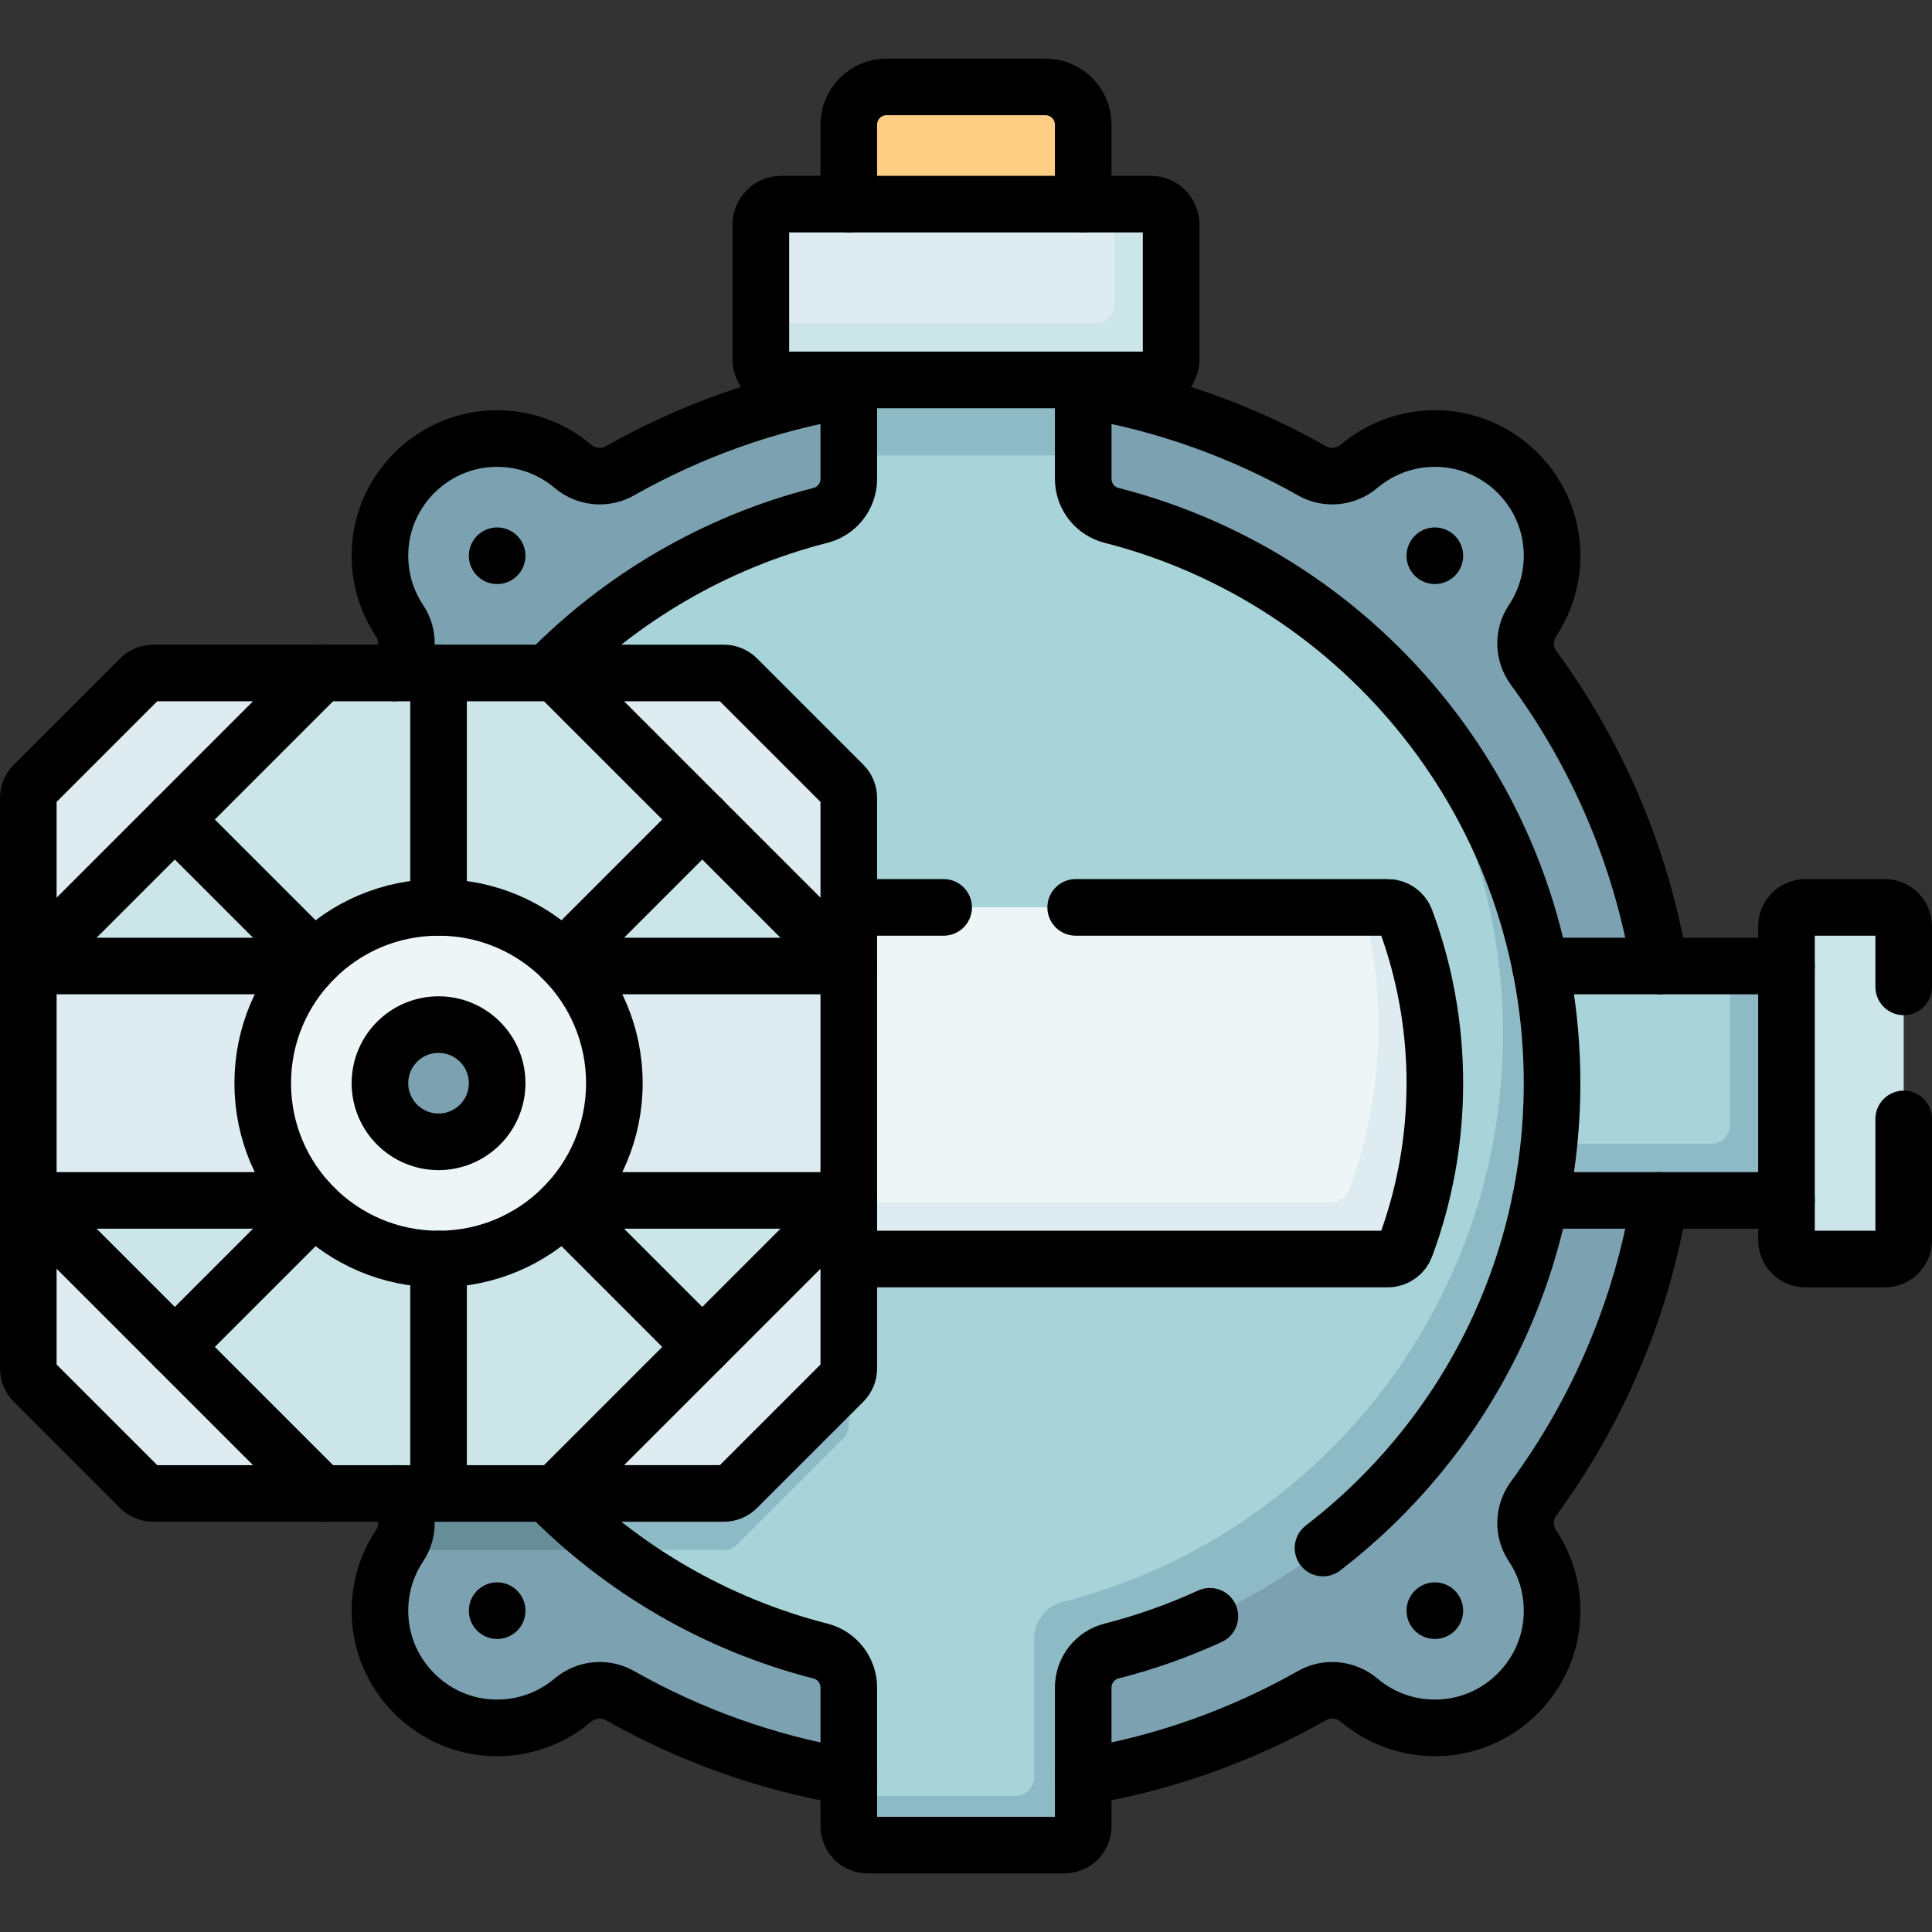
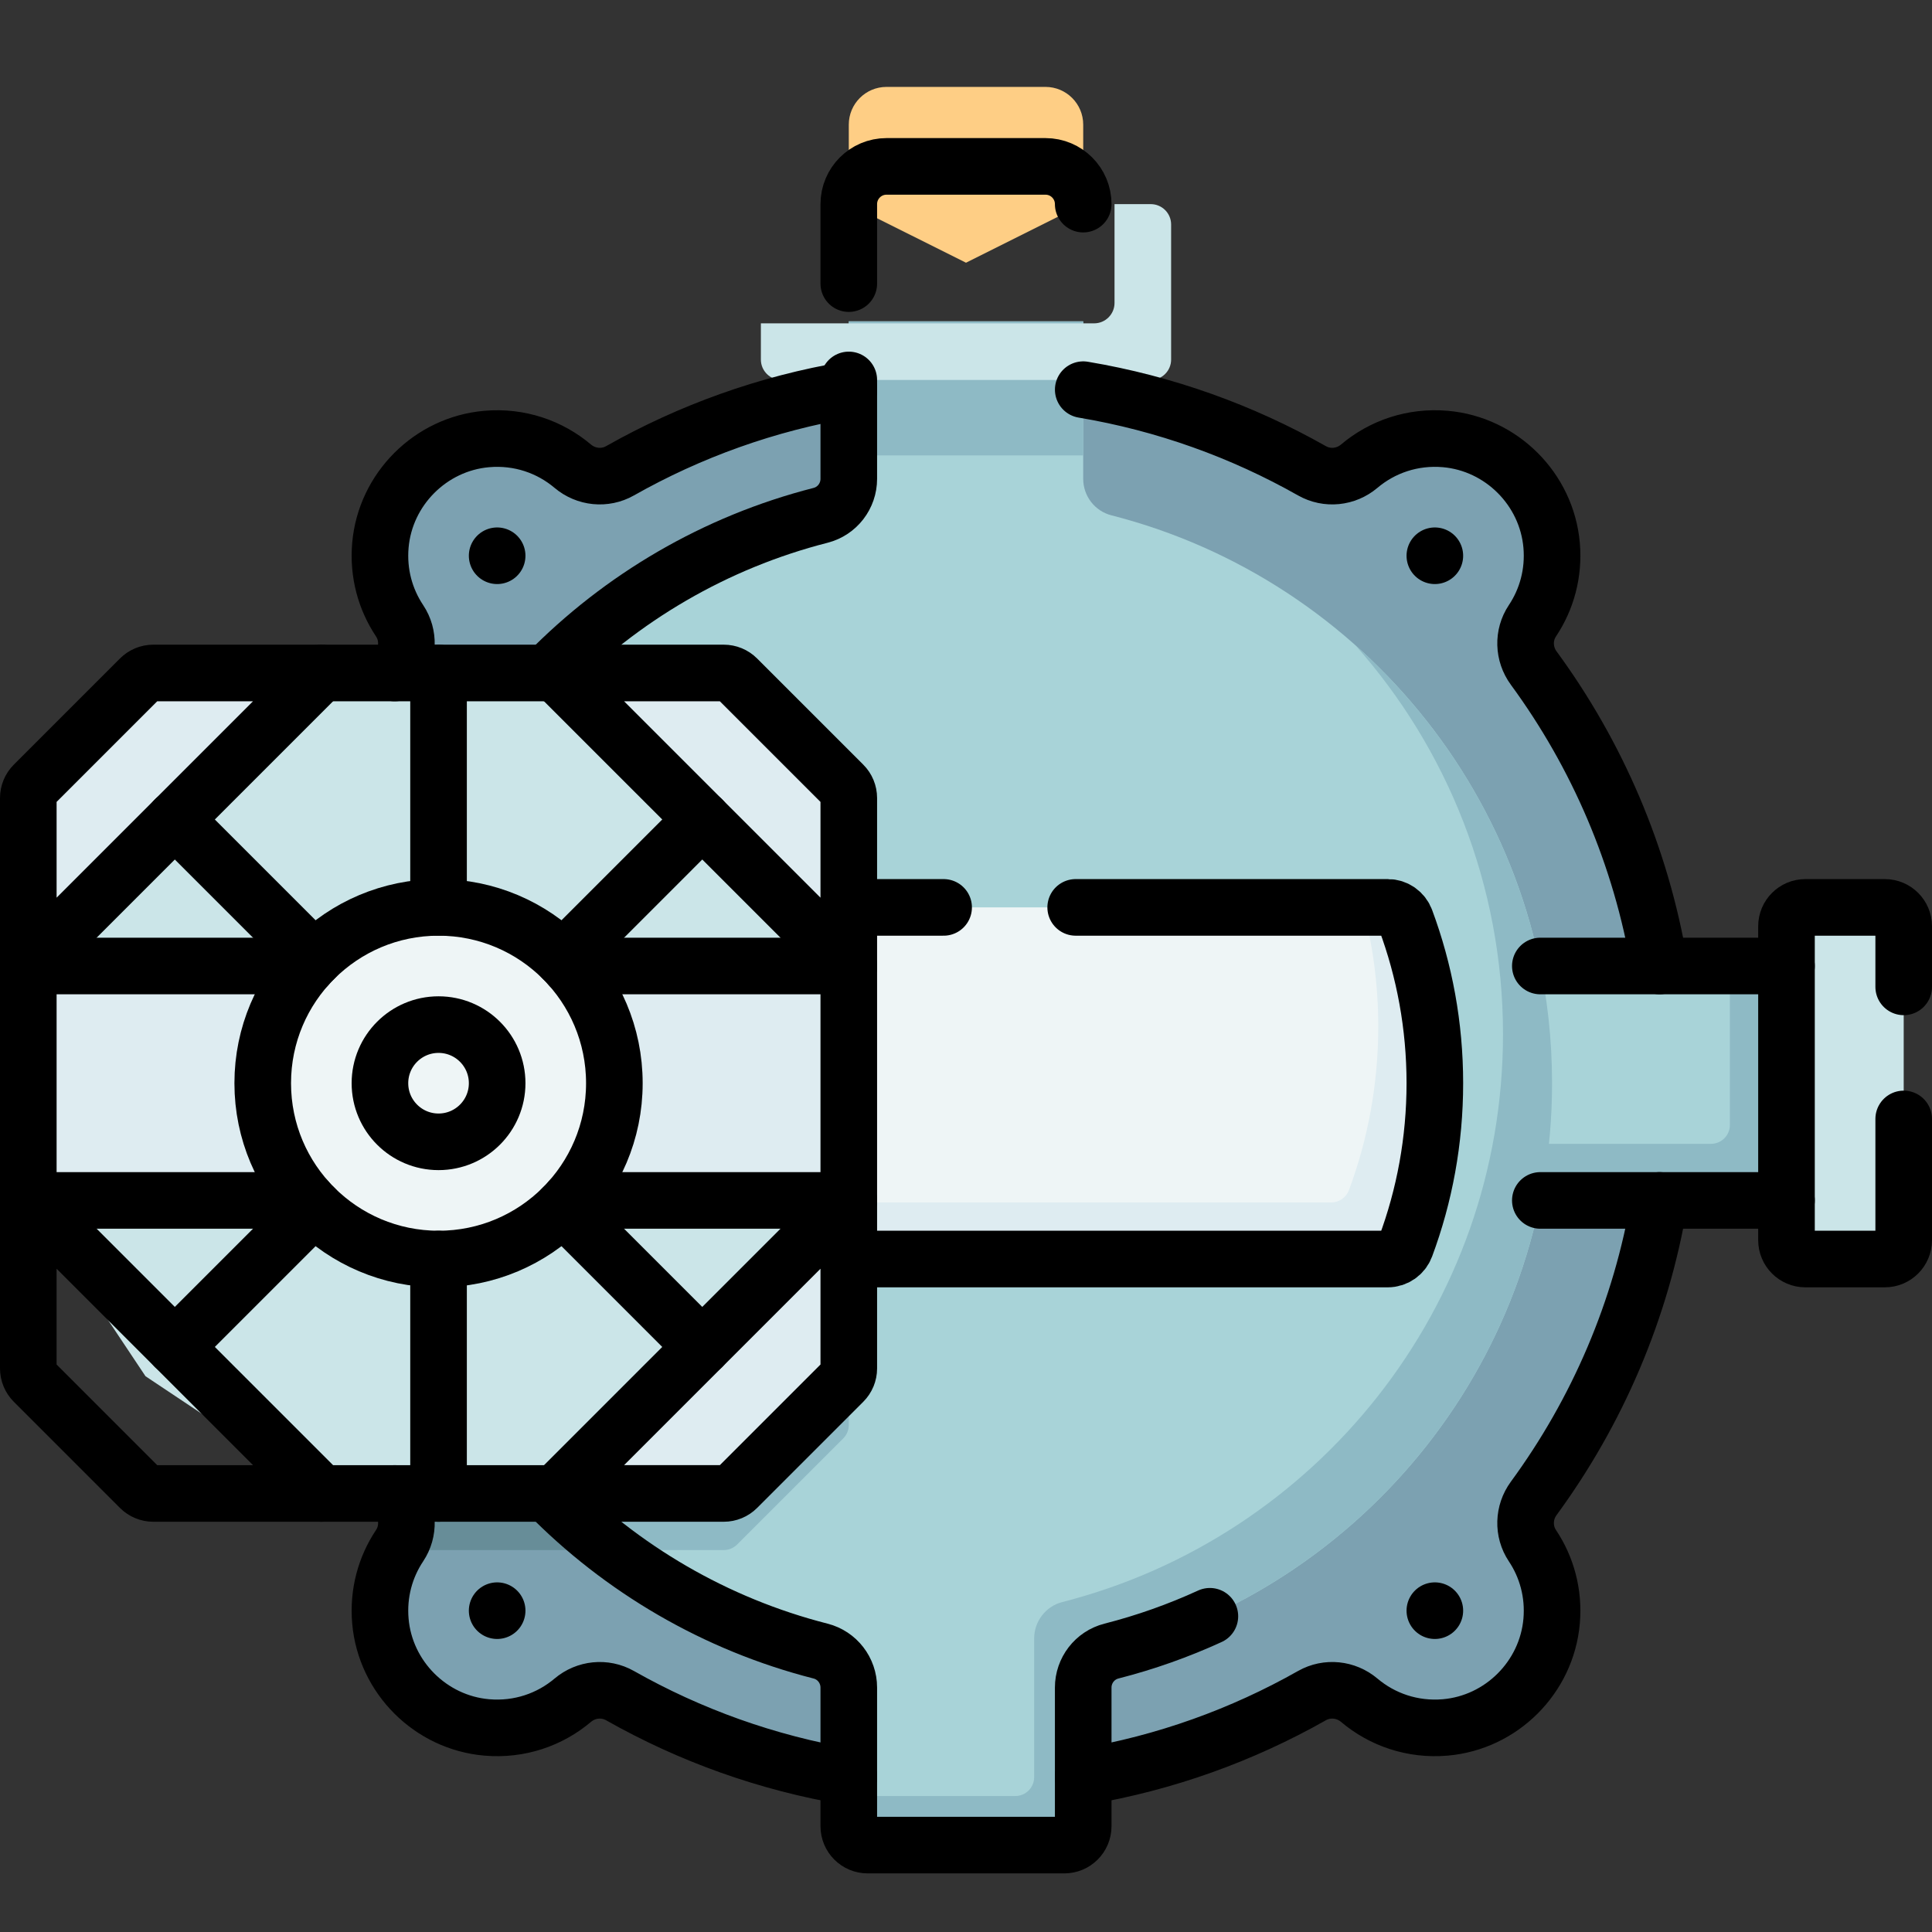
<svg xmlns="http://www.w3.org/2000/svg" version="1.1" id="Capa_1" x="0px" y="0px" viewBox="0 0 512 512" style="enable-background:new 0 0 512 512;" xml:space="preserve">
  <rect x="0" y="0" width="512" height="512" fill="#333333" stroke="none" />
  <g>
    <path style="fill:#7CA1B1;" d="M406.105,409.622c-2.546-3.814-2.378-8.819,0.333-12.518&#10;&#09;&#09;c22.596-30.838,35.938-68.881,35.938-110.041s-13.342-79.203-35.938-110.041c-2.71-3.699-2.878-8.704-0.333-12.518&#10;&#09;&#09;c3.761-5.635,5.729-12.568,5.088-19.985c-1.285-14.877-13.299-26.892-28.176-28.18c-8.708-0.754-16.75,2.089-22.806,7.208&#10;&#09;&#09;c-3.522,2.977-8.509,3.49-12.522,1.218c-27.072-15.327-58.359-24.077-91.689-24.077s-64.617,8.75-91.689,24.077&#10;&#09;&#09;c-4.013,2.272-9,1.759-12.522-1.218c-6.056-5.119-14.098-7.962-22.806-7.208c-14.877,1.287-26.89,13.302-28.176,28.18&#10;&#09;&#09;c-0.641,7.417,1.327,14.35,5.088,19.985c2.546,3.814,2.378,8.819-0.333,12.518c-22.596,30.838-35.938,68.881-35.938,110.041&#10;&#09;&#09;s13.342,79.203,35.938,110.041c2.71,3.699,2.878,8.704,0.333,12.518c-3.761,5.635-5.729,12.568-5.088,19.985&#10;&#09;&#09;c1.285,14.877,13.299,26.892,28.176,28.18c8.708,0.753,16.75-2.089,22.806-7.208c3.522-2.977,8.509-3.49,12.522-1.218&#10;&#09;&#09;c27.072,15.327,58.359,24.077,91.689,24.077s64.617-8.75,91.689-24.077c4.013-2.272,9-1.759,12.522,1.218&#10;&#09;&#09;c6.056,5.119,14.098,7.962,22.806,7.208c14.877-1.287,26.89-13.302,28.176-28.18C411.834,422.19,409.866,415.256,406.105,409.622z" />
    <path style="fill:#678D98;" d="M193.875,224.406l-46.594-31.062H94.868c-16.049,27.533-25.243,59.552-25.243,93.719&#10;&#09;&#09;c0,41.16,13.342,79.203,35.938,110.041c2.71,3.699,2.878,8.704,0.333,12.518c-0.254,0.381-0.5,0.767-0.737,1.16h86.646&#10;&#09;&#09;c1.326,0,2.598-0.527,3.536-1.464l28.134-28.134c0.938-0.938,1.464-2.209,1.464-3.536v-44.523l-15.531-31.062L224.938,271&#10;&#09;&#09;L193.875,224.406z" />
    <polygon style="fill:#A8D3D8;" points="395.781,318.125 395.781,256 473.438,256 488.969,287.062 473.438,318.125 &#09;" />
    <path style="fill:#A8D3D8;" d="M411.312,287.062c0-72.472-49.638-133.35-116.77-150.492c-4.41-1.126-7.48-5.118-7.48-9.67V85.156&#10;&#09;&#09;h-62.125v41.744c0,4.551-3.071,8.544-7.48,9.67c-67.132,17.142-116.77,78.02-116.77,150.492s49.638,133.35,116.77,150.492&#10;&#09;&#09;c4.41,1.126,7.48,5.118,7.48,9.67v36.744c0,2.761,2.239,5,5,5h52.125c2.761,0,5-2.239,5-5v-36.744c0-4.551,3.071-8.544,7.48-9.67&#10;&#09;&#09;C361.675,420.413,411.312,359.534,411.312,287.062z" />
    <path style="fill:#8EBAC5;" d="M224.938,377.648v-44.523l-15.531-31.062L224.938,271l-31.062-46.594l-46.594-31.062H132.14&#10;&#09;&#09;c-19.74,26.048-31.453,58.515-31.453,93.719c0,50.49,24.093,95.352,61.408,123.719h29.708c1.326,0,2.598-0.527,3.536-1.464&#10;&#09;&#09;l28.134-28.134C224.411,380.246,224.938,378.974,224.938,377.648z" />
    <rect x="224.938" y="85.156" style="fill:#8EBAC5;" width="62.125" height="35.531" />
    <path style="fill:#8EBAC5;" d="M359.131,170.932c24.375,27.428,39.181,63.55,39.181,103.13c0,72.472-49.638,133.35-116.77,150.492&#10;&#09;&#09;c-4.41,1.126-7.48,5.118-7.48,9.67v36.744c0,2.761-2.239,5-5,5h-44.125v8c0,2.761,2.239,5,5,5h52.125c2.761,0,5-2.239,5-5v-36.744&#10;&#09;&#09;c0-4.551,3.07-8.544,7.48-9.67c67.132-17.142,116.77-78.02,116.77-150.492C411.312,240.867,391.144,199.382,359.131,170.932z" />
    <path style="fill:#8EBAC5;" d="M473.438,256h-15v42.125c0,2.761-2.239,5-5,5h-54.111l-3.545,15h77.656l15.531-31.062L473.438,256z" />
    <polygon style="fill:#CBE5E8;" points="85.156,178.344 38.563,209.406 7.5,256 23.031,287.062 7.5,318.125 38.563,364.719 &#10;&#09;&#09;85.156,395.781 147.281,395.781 193.875,364.719 224.938,318.125 209.406,287.062 224.938,256 193.875,209.406 147.281,178.344 &#09;&#10;&#09;&#09;" />
    <rect x="7.5" y="256" style="fill:#DEECF1;" width="217.438" height="62.125" />
    <circle style="fill:#EEF5F6;" cx="116.219" cy="287.062" r="46.594" />
-     <circle style="fill:#7CA1B1;" cx="116.219" cy="287.062" r="15.531" />
    <path style="fill:#DEECF1;" d="M191.804,395.781c1.326,0,2.598-0.527,3.536-1.464l28.134-28.134&#10;&#09;&#09;c0.938-0.938,1.464-2.209,1.464-3.536v-44.523l-77.656,77.656H191.804z" />
-     <path style="fill:#DEECF1;" d="M7.5,362.648c0,1.326,0.527,2.598,1.464,3.536l28.134,28.134c0.938,0.938,2.209,1.464,3.536,1.464&#10;&#09;&#09;h44.523L7.5,318.125V362.648z" />
    <path style="fill:#DEECF1;" d="M40.634,178.344c-1.326,0-2.598,0.527-3.536,1.464L8.964,207.942&#10;&#09;&#09;c-0.938,0.938-1.464,2.209-1.464,3.536V256l77.656-77.656H40.634z" />
    <path style="fill:#DEECF1;" d="M223.473,207.942l-28.134-28.134c-0.938-0.938-2.209-1.464-3.536-1.464h-44.523L224.938,256v-44.523&#10;&#09;&#09;C224.938,210.151,224.411,208.879,223.473,207.942z" />
    <path style="fill:#EEF5F6;" d="M224.938,240.469v93.187H367.79c2.102,0,3.971-1.317,4.703-3.287&#10;&#09;&#09;c5.015-13.485,7.756-28.076,7.756-43.307s-2.741-29.822-7.756-43.307c-0.733-1.97-2.602-3.287-4.703-3.287H224.938z" />
    <path style="fill:#DEECF1;" d="M372.494,243.756c-0.733-1.97-2.602-3.287-4.703-3.287h-6.593&#10;&#09;&#09;c2.645,10.088,4.053,20.676,4.053,31.594c0,15.231-2.741,29.822-7.756,43.307c-0.733,1.97-2.602,3.287-4.703,3.287H224.938v15&#10;&#09;&#09;H367.79c2.102,0,3.971-1.317,4.703-3.287c5.015-13.485,7.756-28.076,7.756-43.307S377.509,257.24,372.494,243.756z" />
    <path style="fill:#CBE5E8;" d="M504.5,328.656v-83.187c0-2.761-2.239-5-5-5h-21.062c-2.761,0-5,2.239-5,5v83.187&#10;&#09;&#09;c0,2.761,2.239,5,5,5H499.5C502.261,333.656,504.5,331.418,504.5,328.656z" />
    <path style="fill:#FECE85;" d="M277.062,23.031h-42.125c-5.523,0-10,4.477-10,10v21.063L256,69.625l31.062-15.531V33.031&#10;&#09;&#09;C287.062,27.508,282.585,23.031,277.062,23.031z" />
-     <path style="fill:#DEECF1;" d="M304.959,100.688h-97.918c-2.983,0-5.401-2.418-5.401-5.401V59.494c0-2.983,2.418-5.401,5.401-5.401&#10;&#09;&#09;h97.918c2.983,0,5.401,2.418,5.401,5.401v35.793C310.359,98.27,307.941,100.688,304.959,100.688z" />
    <path style="fill:#CBE5E8;" d="M304.959,54.094h-9.599v26.193c0,2.983-2.418,5.401-5.401,5.401h-88.318v9.599&#10;&#09;&#09;c0,2.983,2.418,5.401,5.401,5.401h97.917c2.983,0,5.401-2.418,5.401-5.401V59.494C310.359,56.512,307.941,54.094,304.959,54.094z" />
    <circle style="fill:none;stroke:#000000;stroke-width:15;stroke-linecap:round;stroke-linejoin:round;stroke-miterlimit:10;" cx="116.219" cy="287.062" r="46.594" />
    <circle style="fill:none;stroke:#000000;stroke-width:15;stroke-linecap:round;stroke-linejoin:round;stroke-miterlimit:10;" cx="116.219" cy="287.062" r="15.531" />
    <path style="fill:none;stroke:#000000;stroke-width:15;stroke-linecap:round;stroke-linejoin:round;stroke-miterlimit:10;" d="&#10;&#09;&#09;M191.804,395.781c1.326,0,2.598-0.527,3.536-1.464l28.134-28.134c0.938-0.938,1.464-2.209,1.464-3.536v-44.523l-77.656,77.656&#10;&#09;&#09;H191.804z" />
    <path style="fill:none;stroke:#000000;stroke-width:15;stroke-linecap:round;stroke-linejoin:round;stroke-miterlimit:10;" d="&#10;&#09;&#09;M7.5,362.648c0,1.326,0.527,2.598,1.464,3.536l28.134,28.134c0.938,0.938,2.209,1.464,3.536,1.464h44.523L7.5,318.125V362.648z" />
    <path style="fill:none;stroke:#000000;stroke-width:15;stroke-linecap:round;stroke-linejoin:round;stroke-miterlimit:10;" d="&#10;&#09;&#09;M40.634,178.344c-1.326,0-2.598,0.527-3.536,1.464L8.964,207.942c-0.938,0.938-1.464,2.209-1.464,3.536V256l77.656-77.656H40.634z" />
    <path style="fill:none;stroke:#000000;stroke-width:15;stroke-linecap:round;stroke-linejoin:round;stroke-miterlimit:10;" d="&#10;&#09;&#09;M223.473,207.942l-28.134-28.134c-0.938-0.938-2.209-1.464-3.536-1.464h-44.523L224.938,256v-44.523&#10;&#09;&#09;C224.938,210.151,224.411,208.879,223.473,207.942z" />
    <line style="fill:none;stroke:#000000;stroke-width:15;stroke-linecap:round;stroke-linejoin:round;stroke-miterlimit:10;" x1="116.219" y1="178.344" x2="116.219" y2="240.469" />
    <line style="fill:none;stroke:#000000;stroke-width:15;stroke-linecap:round;stroke-linejoin:round;stroke-miterlimit:10;" x1="46.328" y1="217.172" x2="83.272" y2="254.116" />
    <line style="fill:none;stroke:#000000;stroke-width:15;stroke-linecap:round;stroke-linejoin:round;stroke-miterlimit:10;" x1="186.109" y1="217.172" x2="149.166" y2="254.116" />
    <line style="fill:none;stroke:#000000;stroke-width:15;stroke-linecap:round;stroke-linejoin:round;stroke-miterlimit:10;" x1="116.219" y1="395.781" x2="116.219" y2="333.656" />
    <line style="fill:none;stroke:#000000;stroke-width:15;stroke-linecap:round;stroke-linejoin:round;stroke-miterlimit:10;" x1="46.328" y1="356.953" x2="83.272" y2="320.009" />
    <line style="fill:none;stroke:#000000;stroke-width:15;stroke-linecap:round;stroke-linejoin:round;stroke-miterlimit:10;" x1="186.109" y1="356.953" x2="149.166" y2="320.009" />
    <path style="fill:none;stroke:#000000;stroke-width:15;stroke-linecap:round;stroke-linejoin:round;stroke-miterlimit:10;" d="&#10;&#09;&#09;M224.938,333.656H367.79c2.102,0,3.971-1.317,4.703-3.287c5.015-13.485,7.756-28.076,7.756-43.307s-2.741-29.822-7.756-43.307&#10;&#09;&#09;c-0.733-1.97-2.602-3.287-4.703-3.287h-82.722" />
    <line style="fill:none;stroke:#000000;stroke-width:15;stroke-linecap:round;stroke-linejoin:round;stroke-miterlimit:10;" x1="250.069" y1="240.469" x2="224.938" y2="240.469" />
    <path style="fill:none;stroke:#000000;stroke-width:15;stroke-linecap:round;stroke-linejoin:round;stroke-miterlimit:10;" d="&#10;&#09;&#09;M504.5,261.531v-16.062c0-2.761-2.239-5-5-5h-21.062c-2.761,0-5,2.239-5,5v83.187c0,2.761,2.239,5,5,5H499.5c2.761,0,5-2.239,5-5&#10;&#09;&#09;v-32.125" />
-     <path style="fill:none;stroke:#000000;stroke-width:15;stroke-linecap:round;stroke-linejoin:round;stroke-miterlimit:10;" d="&#10;&#09;&#09;M287.062,54.094V33.031c0-5.523-4.477-10-10-10h-42.125c-5.523,0-10,4.477-10,10v21.063" />
-     <path style="fill:none;stroke:#000000;stroke-width:15;stroke-linecap:round;stroke-linejoin:round;stroke-miterlimit:10;" d="&#10;&#09;&#09;M304.959,100.688h-97.918c-2.983,0-5.401-2.418-5.401-5.401V59.494c0-2.983,2.418-5.401,5.401-5.401h97.918&#10;&#09;&#09;c2.983,0,5.401,2.418,5.401,5.401v35.793C310.359,98.27,307.941,100.688,304.959,100.688z" />
+     <path style="fill:none;stroke:#000000;stroke-width:15;stroke-linecap:round;stroke-linejoin:round;stroke-miterlimit:10;" d="&#10;&#09;&#09;M287.062,54.094c0-5.523-4.477-10-10-10h-42.125c-5.523,0-10,4.477-10,10v21.063" />
    <path style="fill:none;stroke:#000000;stroke-width:15;stroke-linecap:round;stroke-linejoin:round;stroke-miterlimit:10;" d="&#10;&#09;&#09;M224.937,103.265c-21.712,3.643-42.151,11.04-60.626,21.5c-4.013,2.272-9,1.759-12.522-1.218&#10;&#09;&#09;c-6.056-5.119-14.098-7.962-22.806-7.208c-14.877,1.287-26.89,13.302-28.176,28.18c-0.641,7.417,1.327,14.35,5.088,19.985&#10;&#09;&#09;c2.546,3.814,2.378,8.819-0.333,12.518c-0.322,0.439-0.641,0.88-0.96,1.322" />
    <path style="fill:none;stroke:#000000;stroke-width:15;stroke-linecap:round;stroke-linejoin:round;stroke-miterlimit:10;" d="&#10;&#09;&#09;M287.068,103.266c21.71,3.64,42.15,11.04,60.62,21.5c4.01,2.27,9,1.76,12.52-1.22c6.06-5.12,14.1-7.96,22.81-7.21&#10;&#09;&#09;c14.88,1.29,26.89,13.3,28.18,28.18c0.64,7.42-1.33,14.35-5.09,19.99c-2.55,3.81-2.38,8.82,0.33,12.52&#10;&#09;&#09;c16.79,22.9,28.46,49.78,33.36,78.97" />
    <path style="fill:none;stroke:#000000;stroke-width:15;stroke-linecap:round;stroke-linejoin:round;stroke-miterlimit:10;" d="&#10;&#09;&#09;M287.068,470.856c21.71-3.64,42.15-11.04,60.62-21.5c4.01-2.27,9-1.75,12.52,1.22c6.06,5.12,14.1,7.96,22.81,7.21&#10;&#09;&#09;c14.88-1.29,26.89-13.3,28.18-28.18c0.64-7.42-1.33-14.35-5.09-19.98c-2.55-3.82-2.38-8.82,0.33-12.52&#10;&#09;&#09;c16.79-22.91,28.47-49.79,33.36-78.98" />
    <path style="fill:none;stroke:#000000;stroke-width:15;stroke-linecap:round;stroke-linejoin:round;stroke-miterlimit:10;" d="&#10;&#09;&#09;M104.603,395.781c0.318,0.442,0.638,0.883,0.96,1.322c2.71,3.699,2.878,8.704,0.333,12.518c-3.761,5.635-5.729,12.568-5.088,19.985&#10;&#09;&#09;c1.285,14.877,13.299,26.892,28.176,28.18c8.708,0.754,16.75-2.089,22.806-7.208c3.522-2.977,8.509-3.49,12.522-1.218&#10;&#09;&#09;c18.476,10.46,38.914,17.857,60.626,21.5" />
    <path style="fill:none;stroke:#000000;stroke-width:15;stroke-linecap:round;stroke-linejoin:round;stroke-miterlimit:10;" d="&#10;&#09;&#09;M224.938,100.688v26.213c0,4.551-3.07,8.544-7.48,9.67c-27.921,7.13-52.815,21.825-72.371,41.773" />
-     <path style="fill:none;stroke:#000000;stroke-width:15;stroke-linecap:round;stroke-linejoin:round;stroke-miterlimit:10;" d="&#10;&#09;&#09;M350.611,410.242c36.913-28.394,60.702-73.008,60.702-123.179c0-72.472-49.638-133.35-116.77-150.492&#10;&#09;&#09;c-4.41-1.126-7.48-5.118-7.48-9.67v-26.213" />
    <path style="fill:none;stroke:#000000;stroke-width:15;stroke-linecap:round;stroke-linejoin:round;stroke-miterlimit:10;" d="&#10;&#09;&#09;M145.086,395.781c19.556,19.948,44.45,34.644,72.371,41.773c4.41,1.126,7.48,5.118,7.48,9.67v36.744c0,2.761,2.239,5,5,5h52.125&#10;&#09;&#09;c2.761,0,5-2.239,5-5v-36.744c0-4.551,3.07-8.544,7.48-9.67c9.039-2.308,17.761-5.409,26.087-9.224" />
    <line style="fill:none;stroke:#000000;stroke-width:15;stroke-linecap:round;stroke-linejoin:round;stroke-miterlimit:10;" x1="147.281" y1="178.344" x2="85.156" y2="178.344" />
    <line style="fill:none;stroke:#000000;stroke-width:15;stroke-linecap:round;stroke-linejoin:round;stroke-miterlimit:10;" x1="85.156" y1="395.781" x2="147.281" y2="395.781" />
    <polyline style="fill:none;stroke:#000000;stroke-width:15;stroke-linecap:round;stroke-linejoin:round;stroke-miterlimit:10;" points="&#10;&#09;&#09;150.947,318.125 224.938,318.125 224.938,256 150.947,256 &#09;" />
    <polyline style="fill:none;stroke:#000000;stroke-width:15;stroke-linecap:round;stroke-linejoin:round;stroke-miterlimit:10;" points="&#10;&#09;&#09;81.49,256 7.5,256 7.5,318.125 81.49,318.125 &#09;" />
    <line style="fill:none;stroke:#000000;stroke-width:15;stroke-linecap:round;stroke-linejoin:round;stroke-miterlimit:10;" x1="473.438" y1="256" x2="408.205" y2="256" />
    <line style="fill:none;stroke:#000000;stroke-width:15;stroke-linecap:round;stroke-linejoin:round;stroke-miterlimit:10;" x1="408.205" y1="318.125" x2="473.438" y2="318.125" />
    <g>
      <g>
        <line style="fill:none;stroke:#000000;stroke-width:15;stroke-linecap:round;stroke-linejoin:round;stroke-miterlimit:10;" x1="380.25" y1="147.281" x2="380.25" y2="147.281" />
      </g>
    </g>
    <g>
      <g>
        <line style="fill:none;stroke:#000000;stroke-width:15;stroke-linecap:round;stroke-linejoin:round;stroke-miterlimit:10;" x1="380.25" y1="426.844" x2="380.25" y2="426.844" />
      </g>
    </g>
    <g>
      <g>
        <line style="fill:none;stroke:#000000;stroke-width:15;stroke-linecap:round;stroke-linejoin:round;stroke-miterlimit:10;" x1="131.75" y1="147.281" x2="131.75" y2="147.281" />
      </g>
    </g>
    <g>
      <g>
        <line style="fill:none;stroke:#000000;stroke-width:15;stroke-linecap:round;stroke-linejoin:round;stroke-miterlimit:10;" x1="131.75" y1="426.844" x2="131.75" y2="426.844" />
      </g>
    </g>
  </g>
  <g>
</g>
  <g>
</g>
  <g>
</g>
  <g>
</g>
  <g>
</g>
  <g>
</g>
  <g>
</g>
  <g>
</g>
  <g>
</g>
  <g>
</g>
  <g>
</g>
  <g>
</g>
  <g>
</g>
  <g>
</g>
  <g>
</g>
</svg>